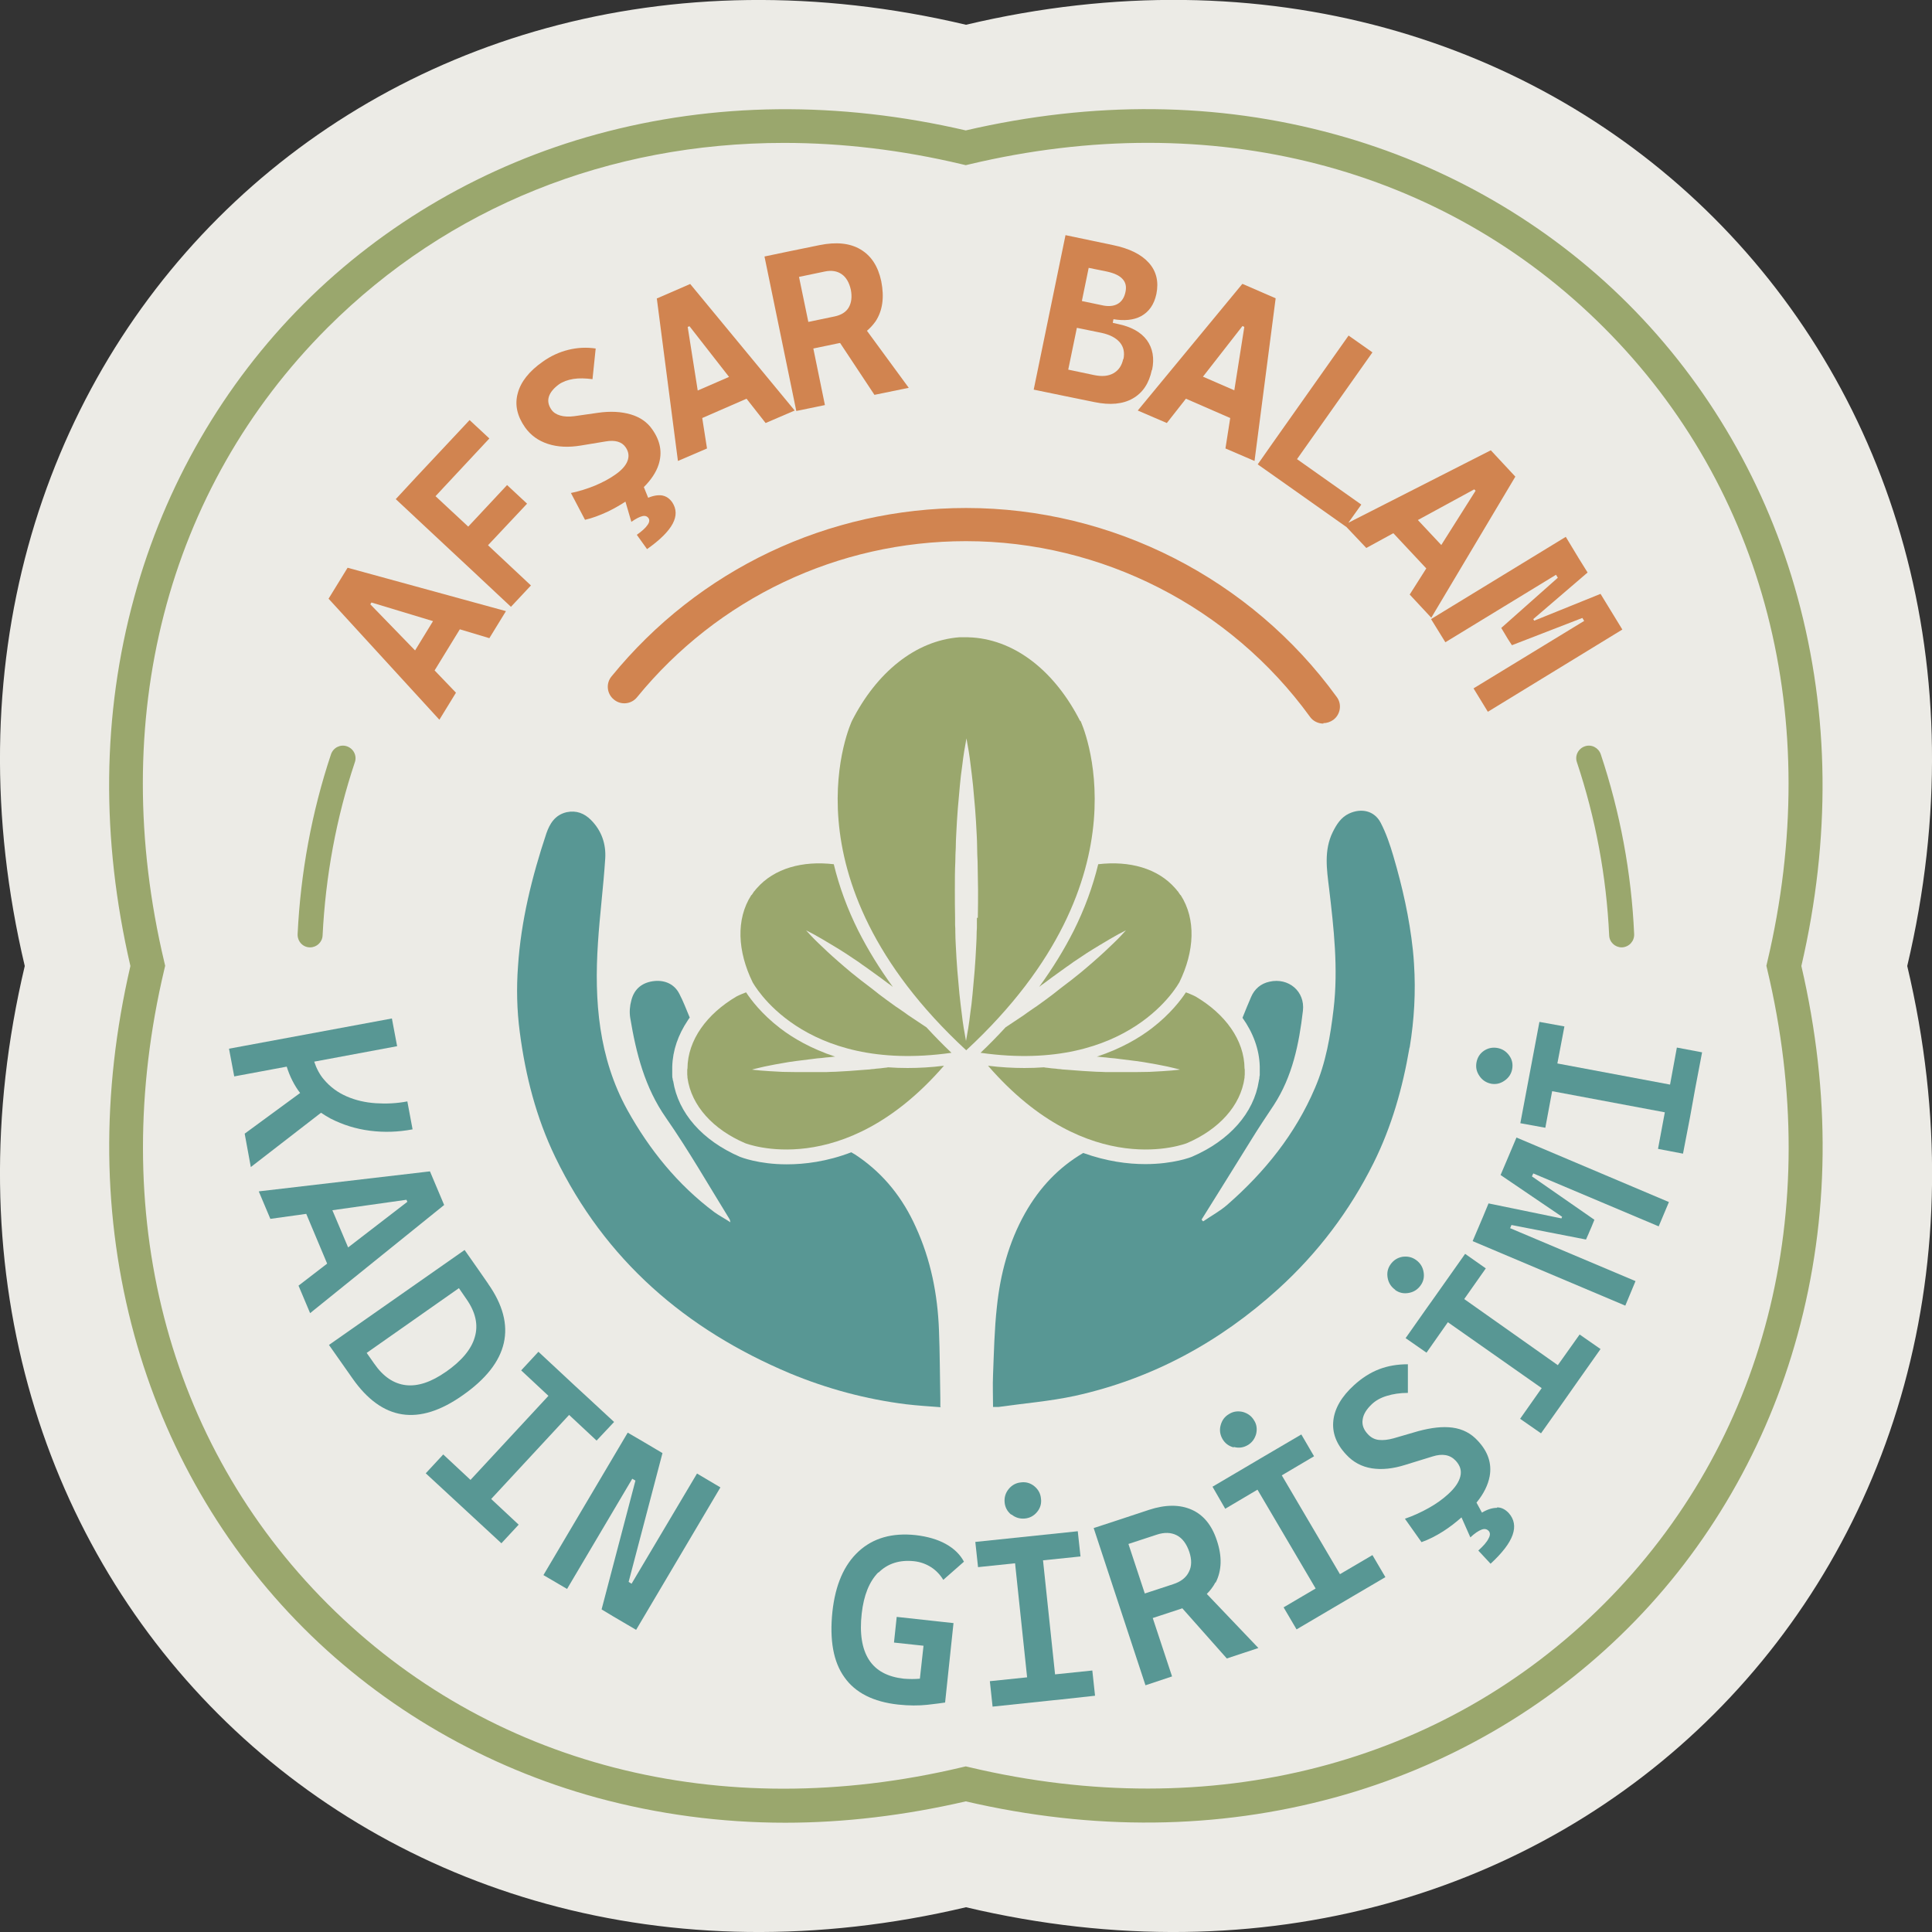
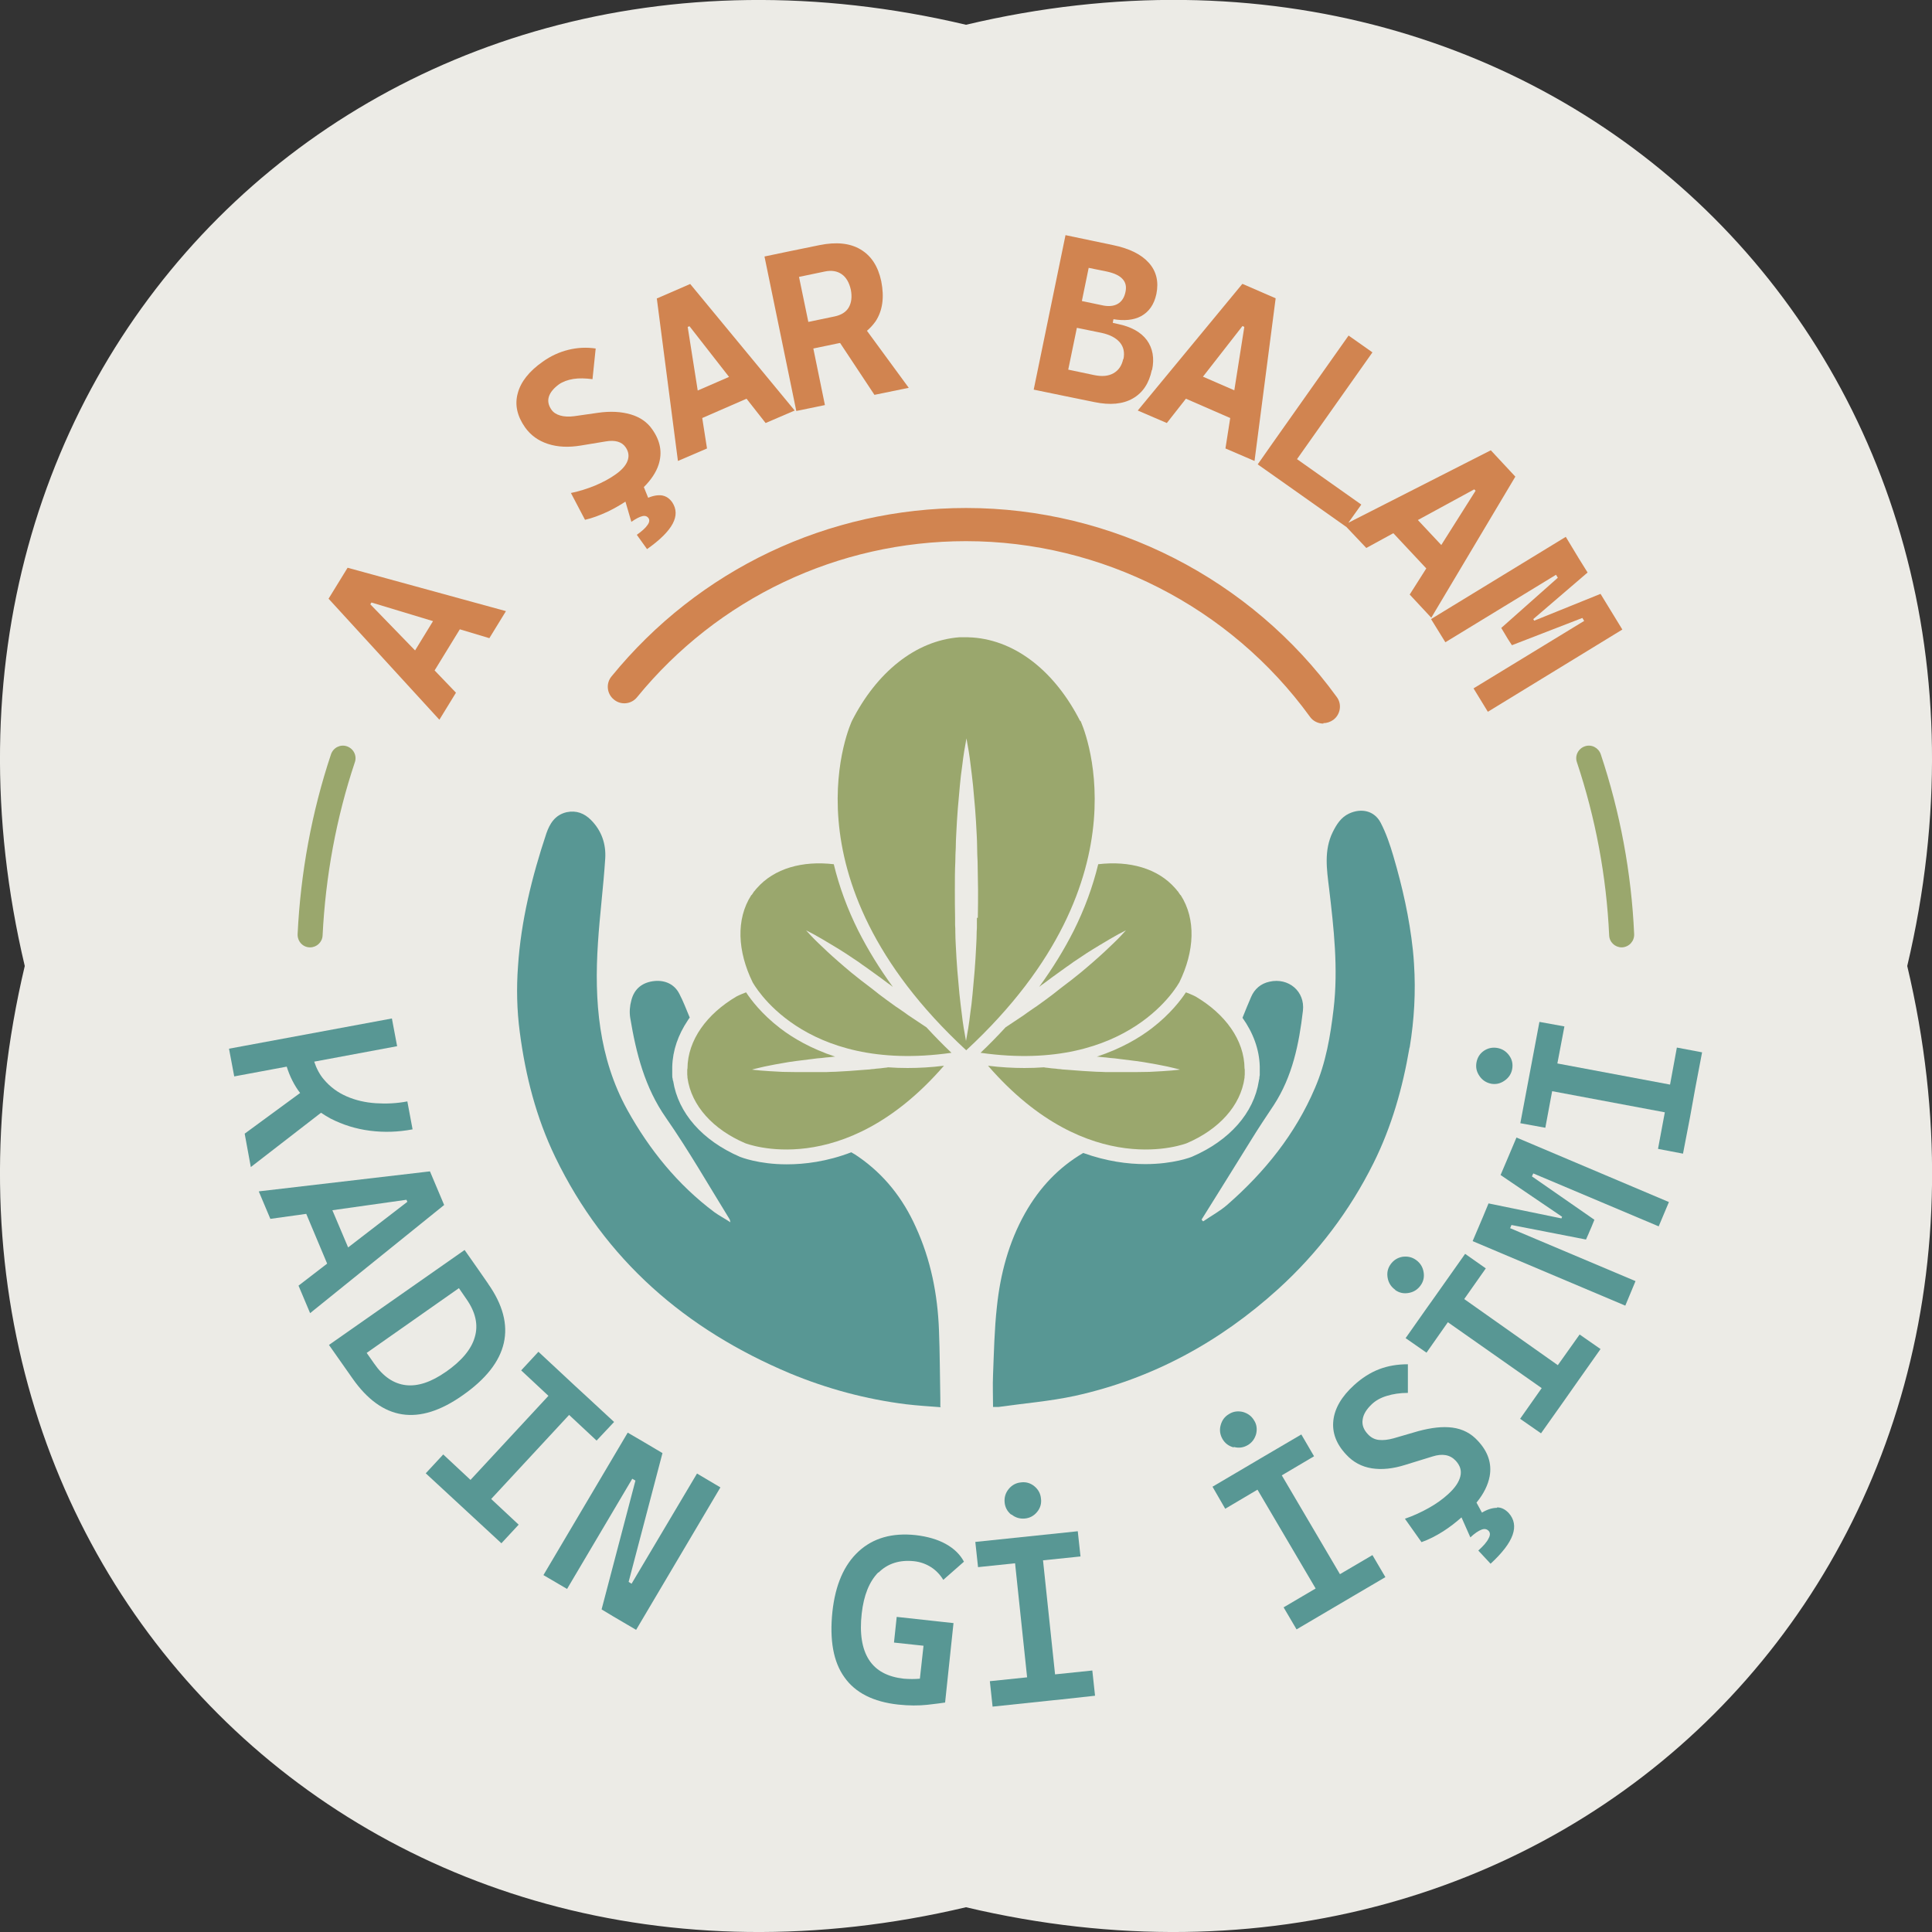
<svg xmlns="http://www.w3.org/2000/svg" id="katman_2" data-name="katman 2" viewBox="0 0 85.04 85.04">
  <rect x="0" y="0" width="85.04" height="85.04" fill="#333333" stroke="none" />
  <defs>
    <style>      .cls-1 {        fill: #ecebe6;      }      .cls-2 {        fill: #589794;      }      .cls-3 {        fill: #9aa76d;      }      .cls-4 {        fill: #d18450;      }    </style>
  </defs>
  <g id="Layer_1" data-name="Layer 1">
    <g>
      <path class="cls-1" d="M83.95,42.52c6.24,26.32-15.1,47.66-41.43,41.43C16.2,90.18-5.14,68.84,1.09,42.52-5.14,16.2,16.2-5.14,42.52,1.09c26.32-6.24,47.66,15.1,41.43,41.43Z" />
      <g>
        <path class="cls-2" d="M14.56,49.24c.53.27,1.1.45,1.72.53.62.08,1.25.06,1.88-.06l-.23-1.23c-.47.09-.93.11-1.39.08-.46-.03-.89-.13-1.28-.3-.39-.17-.72-.41-1-.74-.19-.22-.33-.49-.43-.79l3.65-.68-.23-1.22-7.17,1.33.23,1.22,2.31-.43c.14.44.33.82.59,1.16l-2.44,1.79.27,1.47,3.09-2.39c.13.09.27.17.41.25Z" />
        <path class="cls-2" d="M18.92,51.56l-7.53.88.51,1.21,1.58-.22.92,2.19-1.26.97.51,1.21,5.9-4.76-.62-1.47ZM15.32,54.9l-.69-1.63,3.26-.46.04.09-2.61,2.01Z" />
        <path class="cls-2" d="M21.49,56.51l-.43-.62h0l-.61-.87-5.97,4.18.71,1.01h0s.33.47.33.47c1.3,1.85,2.91,2.1,4.84.74,2.05-1.43,2.42-3.08,1.12-4.92ZM19.63,60.38c-.64.45-1.23.65-1.76.59-.53-.06-1-.37-1.4-.95l-.33-.47,4.06-2.85.33.48c.4.57.53,1.13.37,1.67-.15.54-.58,1.05-1.28,1.54Z" />
        <polygon class="cls-2" points="25.05 62.28 26.26 63.41 27.03 62.59 25.81 61.46 25.81 61.46 25.31 61 23.7 59.5 22.94 60.32 24.14 61.44 20.71 65.14 19.51 64.02 18.74 64.85 22.07 67.93 22.83 67.11 21.62 65.98 25.05 62.28" />
        <polygon class="cls-2" points="27.8 69.71 27.67 69.63 29.16 63.96 28.35 63.48 28.35 63.48 27.63 63.06 23.92 69.33 24.96 69.94 27.83 65.09 27.97 65.17 26.48 70.84 26.96 71.13 26.96 71.13 28 71.74 31.71 65.47 30.68 64.86 27.8 69.71" />
        <path class="cls-2" d="M38.67,69.22c.4-.4.93-.57,1.57-.5.27.03.52.12.74.26.22.14.4.33.54.56l.91-.8c-.17-.32-.44-.58-.8-.78-.36-.2-.81-.33-1.33-.39-1.03-.11-1.87.13-2.51.72-.64.59-1.02,1.47-1.15,2.65-.13,1.25.04,2.21.53,2.89.48.68,1.27,1.08,2.37,1.2.47.05.89.05,1.27.01.38-.04.64-.08.79-.1l.37-3.5h-.03s-2.47-.27-2.47-.27l-.12,1.13,1.3.14-.16,1.45c-.22.02-.45.02-.71,0-.71-.08-1.22-.35-1.53-.83-.31-.48-.42-1.16-.32-2.04.09-.8.33-1.4.73-1.81Z" />
        <path class="cls-2" d="M44.52,66.66c.17.14.37.2.59.18.22-.02.4-.12.54-.29.14-.17.2-.37.17-.59-.02-.22-.12-.4-.29-.54s-.37-.2-.59-.17c-.22.02-.4.12-.54.29-.14.17-.2.37-.18.59.02.22.12.4.29.54Z" />
        <polygon class="cls-2" points="48.08 73.53 46.44 73.7 45.91 68.68 47.56 68.51 47.44 67.4 42.93 67.87 43.05 68.98 44.68 68.81 45.21 73.83 43.57 74 43.69 75.12 46.35 74.84 46.56 74.82 46.56 74.82 48.2 74.64 48.08 73.53" />
-         <path class="cls-2" d="M53.51,69.66c.27-.53.29-1.15.05-1.86-.22-.67-.59-1.12-1.11-1.35s-1.15-.23-1.88.01l-1.42.47h0s-1.01.33-1.01.33l2.28,6.92,1.17-.39-.85-2.57,1.25-.41s.04-.01.05-.02l1.96,2.21,1.39-.46-2.27-2.38c.15-.15.28-.32.38-.51ZM49.67,67.96l1.25-.41c.33-.11.63-.1.88.03.25.13.43.38.55.73.11.34.11.63-.02.88-.12.25-.35.43-.69.54l-1.25.41-.72-2.18Z" />
        <path class="cls-2" d="M54.31,63.69c.22.06.42.03.61-.08.19-.11.31-.28.37-.49.05-.21.03-.42-.09-.6-.11-.19-.28-.31-.49-.37-.21-.05-.42-.03-.61.09-.19.11-.31.27-.37.49-.06.21-.03.42.08.61.11.19.27.31.49.37Z" />
        <polygon class="cls-2" points="60.41 68.45 58.98 69.29 56.42 64.94 57.84 64.1 57.28 63.14 55.44 64.22 54.78 64.61 54.78 64.61 53.37 65.44 53.93 66.41 55.35 65.57 57.91 69.92 56.5 70.75 57.07 71.72 58.48 70.89 58.48 70.89 59.55 70.26 59.55 70.26 60.98 69.42 60.41 68.45" />
        <path class="cls-2" d="M65.89,66.37c-.19,0-.41.06-.66.21l-.24-.44c.32-.39.51-.78.58-1.16.1-.56-.07-1.08-.52-1.56-.3-.33-.67-.52-1.11-.58-.44-.06-.93,0-1.5.15l-1.1.32c-.25.07-.47.09-.65.07-.19-.02-.35-.11-.48-.25-.19-.2-.27-.42-.23-.65.03-.23.17-.45.4-.67.18-.17.4-.29.67-.37.26-.08.57-.13.92-.13v-1.26c-.46,0-.88.07-1.27.22-.39.15-.76.39-1.1.7-.55.5-.85,1.02-.91,1.55s.12,1.03.56,1.5c.31.34.69.54,1.13.61.44.07.93.02,1.47-.15l1.2-.37c.44-.14.78-.08,1.03.19.19.21.26.43.2.68-.06.25-.23.51-.54.79-.24.22-.52.42-.84.6-.32.18-.68.35-1.06.48l.73,1.03c.31-.11.63-.27.96-.48.28-.18.54-.38.8-.61l.39.88c.19-.18.36-.29.49-.34.13-.05.23-.03.31.05.08.08.08.2,0,.34-.07.15-.22.32-.45.53l.54.58c.52-.48.84-.9.97-1.27.13-.37.07-.69-.17-.96-.15-.16-.32-.25-.51-.25Z" />
        <polygon class="cls-2" points="69.53 58.74 68.57 60.09 64.45 57.18 65.4 55.83 64.49 55.19 63.07 57.2 62.82 57.55 62.82 57.55 61.87 58.9 62.79 59.54 63.73 58.2 67.86 61.1 66.91 62.45 67.83 63.09 68.78 61.75 68.78 61.75 69.49 60.74 69.49 60.74 70.45 59.38 69.53 58.74" />
        <path class="cls-2" d="M61.41,56.78c.18.13.38.17.6.13.22-.04.39-.15.52-.33.13-.18.17-.38.13-.6s-.15-.39-.33-.52c-.18-.13-.38-.17-.6-.14-.22.04-.39.15-.52.33-.13.18-.17.38-.13.6s.15.39.33.52Z" />
        <polygon class="cls-2" points="66.34 51.04 66.34 51.04 66.05 51.72 68.76 53.56 68.74 53.6 68.74 53.6 68.73 53.63 65.52 52.97 65.28 53.55 65.28 53.55 64.82 54.63 71.54 57.47 71.99 56.39 66.47 54.06 66.53 53.92 69.81 54.56 69.93 54.29 69.93 54.29 69.95 54.24 70.05 54.01 70.05 54.01 70.18 53.69 67.43 51.78 67.49 51.65 73.01 53.98 73.46 52.91 66.75 50.07 66.34 51.04" />
        <polygon class="cls-2" points="74.92 46.32 73.81 46.11 73.51 47.74 68.55 46.81 68.86 45.18 67.76 44.98 66.92 49.44 68.02 49.64 68.32 48.03 73.28 48.96 72.98 50.57 74.08 50.78 74.39 49.17 74.39 49.17 74.61 47.95 74.61 47.95 74.92 46.32" />
        <path class="cls-2" d="M65.62,47.7c.22.04.41,0,.6-.13s.3-.3.34-.51c.04-.22,0-.42-.13-.6-.13-.18-.3-.29-.51-.33-.22-.04-.42,0-.6.12-.18.12-.29.3-.33.51-.04.22,0,.41.13.6.12.18.3.3.51.34Z" />
      </g>
      <g>
        <path class="cls-4" d="M14.46,26.35l4.88,5.33.73-1.19-.94-.98,1.11-1.81,1.3.39.73-1.19-6.97-1.91-.83,1.35ZM16.35,26.52l2.71.82-.79,1.29-1.97-2.03.05-.08Z" />
-         <polygon class="cls-4" points="23.2 22.17 22.32 21.35 20.61 23.18 19.17 21.84 21.54 19.3 20.67 18.49 18.3 21.02 18.3 21.02 17.42 21.97 19.87 24.26 20.6 24.94 20.6 24.94 22.49 26.71 23.37 25.77 21.48 24 23.2 22.17" />
        <path class="cls-4" d="M29.16,21.81c-.18-.03-.39,0-.63.1l-.19-.47c.32-.32.54-.65.65-.99.17-.53.08-1.04-.28-1.55-.22-.32-.54-.54-.95-.66-.41-.12-.89-.15-1.44-.07l-1.05.15c-.23.03-.44.02-.61-.03-.17-.05-.3-.13-.39-.26-.13-.19-.17-.38-.11-.57.06-.19.21-.37.44-.54.17-.12.39-.2.64-.24.25-.04.53-.03.84.01l.14-1.35c-.41-.06-.81-.04-1.21.06-.4.1-.77.27-1.12.52-.6.42-.97.89-1.1,1.39-.14.5-.03,1,.32,1.5.25.35.58.59,1.01.73s.91.16,1.45.07l1.09-.18c.41-.07.71.01.88.26.13.19.16.39.08.6-.08.21-.26.41-.55.61-.24.17-.54.33-.87.47-.34.14-.69.25-1.07.33l.62,1.18c.31-.07.63-.19.98-.35.27-.13.54-.28.8-.45l.26.89c.2-.14.36-.22.48-.25s.21,0,.27.08c.06.08.05.19-.04.31-.08.12-.24.27-.47.43l.45.63c.57-.4.95-.78,1.13-1.12s.17-.65-.02-.94c-.12-.17-.27-.27-.44-.3Z" />
        <path class="cls-4" d="M28.91,13.13l.93,7.16,1.28-.55-.21-1.34,1.95-.85.84,1.07,1.28-.55-4.6-5.57-1.45.63ZM30.71,17.18l-.44-2.79.08-.03,1.74,2.23-1.38.6Z" />
        <path class="cls-4" d="M38.53,14.16c.32-.48.4-1.07.26-1.78-.14-.66-.44-1.12-.91-1.4s-1.07-.34-1.81-.19l-1.32.27h0l-1.1.23,1.4,6.8,1.26-.26-.51-2.49,1.15-.24s.02,0,.03,0l1.51,2.28,1.51-.31-1.84-2.51c.14-.12.26-.25.36-.39ZM35.16,12.19l1.15-.24c.29-.06.54-.02.74.12.2.14.33.37.4.68.06.31.03.57-.09.78s-.34.34-.63.4l-1.15.24-.41-1.98Z" />
        <path class="cls-4" d="M50.71,16.29c.11-.52.03-.96-.23-1.32-.26-.35-.69-.59-1.28-.71l-.22-.05.03-.16c.48.08.89.04,1.21-.13.35-.19.58-.51.68-.98.11-.54,0-1-.33-1.37-.33-.37-.85-.63-1.57-.78l-1-.21h0l-1.1-.23-1.4,6.8,1.26.26h0s1.42.29,1.42.29c.68.14,1.24.09,1.68-.16.44-.25.72-.67.84-1.26ZM49.41,12.28c.14.15.18.34.13.57-.05.25-.17.43-.35.53-.18.1-.42.12-.71.05l-.86-.18.3-1.46.79.16c.32.07.55.17.69.32ZM49.44,15.8c-.06.29-.2.5-.43.63s-.51.15-.85.08l-1.14-.24.38-1.84,1.08.22c.37.08.64.22.81.42.17.2.22.45.16.74Z" />
-         <path class="cls-4" d="M54.68,12.5l-4.6,5.57,1.28.55.84-1.07,1.95.85-.21,1.34,1.28.55.93-7.16-1.45-.63ZM52.95,16.58l1.74-2.23.08.04-.44,2.79-1.38-.6Z" />
+         <path class="cls-4" d="M54.68,12.5l-4.6,5.57,1.28.55.84-1.07,1.95.85-.21,1.34,1.28.55.93-7.16-1.45-.63M52.95,16.58l1.74-2.23.08.04-.44,2.79-1.38-.6Z" />
        <path class="cls-4" d="M63,27.19l3.7-6.21-1.08-1.16-6.27,3.19.57-.8-2.83-2,3.32-4.7-1.05-.74-3.32,4.7h0s-.68.97-.68.97l1.05.74h0s2.83,2,2.83,2h.01s.89.94.89.94l1.19-.65,1.45,1.55-.73,1.15.95,1.02ZM62.41,22.89l2.48-1.35.06.06-1.51,2.39-1.03-1.1Z" />
        <polygon class="cls-4" points="70.78 26.68 70.78 26.68 70.45 26.14 67.53 27.32 67.5 27.27 67.5 27.27 67.49 27.25 69.88 25.2 69.5 24.59 69.5 24.59 68.92 23.63 62.99 27.25 63.62 28.27 68.49 25.3 68.57 25.43 66.08 27.64 66.38 28.14 66.38 28.14 66.55 28.4 69.65 27.2 69.73 27.33 64.86 30.3 65.49 31.33 71.41 27.71 70.78 26.68" />
      </g>
-       <path class="cls-3" d="M34.57,80.23c-2.83,0-5.6-.37-8.29-1.1-4.9-1.34-9.37-3.92-12.91-7.46s-6.12-8-7.46-12.91c-1.41-5.16-1.47-10.63-.17-16.24-1.3-5.61-1.25-11.07.17-16.24,1.34-4.9,3.92-9.37,7.46-12.91s8-6.12,12.9-7.46c5.16-1.41,10.63-1.47,16.24-.17,5.61-1.3,11.07-1.25,16.24.17,4.9,1.34,9.37,3.92,12.91,7.46,3.54,3.54,6.12,8,7.46,12.91,1.41,5.16,1.47,10.63.17,16.24,1.3,5.61,1.25,11.07-.17,16.24-1.34,4.9-3.92,9.37-7.46,12.9-3.54,3.54-8,6.12-12.91,7.46-5.16,1.41-10.63,1.47-16.24.17-2.69.62-5.35.94-7.95.94ZM34.51,6.29c-7.7,0-14.76,2.81-20.09,8.13-7.1,7.1-9.72,17.27-7.19,27.92l.04.17-.04.17c-2.52,10.65.1,20.83,7.19,27.92,7.1,7.1,17.27,9.72,27.92,7.19l.17-.04.17.04c10.65,2.52,20.83-.1,27.92-7.19,7.09-7.09,9.72-17.27,7.19-27.92l-.04-.17.04-.17c2.52-10.65-.1-20.83-7.19-27.92-7.1-7.1-17.27-9.72-27.92-7.19l-.17.04-.17-.04c-2.65-.63-5.28-.94-7.83-.94Z" />
      <g>
        <path class="cls-3" d="M13.66,41.7s-.02,0-.03,0c-.31-.01-.54-.27-.53-.58.13-2.7.62-5.37,1.47-7.92.1-.29.41-.45.7-.35.29.1.45.41.35.7-.82,2.45-1.29,5.02-1.42,7.62-.01.3-.26.53-.55.53Z" />
        <path class="cls-3" d="M71.38,41.7c-.29,0-.54-.23-.55-.53-.12-2.6-.6-5.16-1.42-7.62-.1-.29.06-.6.35-.7.29-.1.6.06.7.35.85,2.55,1.35,5.21,1.47,7.92.01.31-.22.56-.53.58,0,0-.02,0-.03,0Z" />
      </g>
      <g>
        <path class="cls-4" d="M58.25,31.85c-.22,0-.45-.1-.59-.3-3.51-4.84-9.17-7.73-15.14-7.73-5.64,0-10.92,2.51-14.48,6.87-.25.31-.71.36-1.02.1-.31-.25-.36-.71-.1-1.02,3.84-4.71,9.53-7.41,15.61-7.41,6.43,0,12.53,3.11,16.31,8.32.24.32.16.78-.16,1.01-.13.09-.28.14-.43.14Z" />
        <g>
          <g>
            <path class="cls-2" d="M41.4,61.91v.03c-.53-.04-1.02-.07-1.52-.13-1.76-.22-3.47-.68-5.11-1.36-4.59-1.93-8.14-4.99-10.33-9.52-.84-1.74-1.31-3.58-1.56-5.49-.13-.98-.15-1.95-.08-2.9.13-1.99.61-3.94,1.25-5.86.15-.43.38-.81.89-.93.43-.09.78.05,1.07.34.47.47.67,1.06.63,1.7-.08,1.24-.24,2.47-.32,3.71-.17,2.55.03,5.06,1.29,7.35.97,1.75,2.22,3.3,3.84,4.51.21.15.44.27.7.44-.02-.08-.02-.11-.04-.14-.92-1.49-1.79-3.01-2.79-4.45-.94-1.34-1.32-2.85-1.58-4.41-.04-.25-.02-.52.05-.77.13-.52.5-.8,1.03-.85.47-.04.87.15,1.08.56.18.34.31.7.46,1.05-.03.04-.06.08-.09.13-.42.63-.66,1.31-.68,2.03,0,.03,0,.06,0,.09,0,.06,0,.11,0,.17,0,0,0,.11,0,.11,0,.06,0,.11.02.17,0,.03,0,.06.02.09.22,1.41,1.28,2.62,2.94,3.34.03.01.81.33,2.06.33h0c.79,0,1.77-.12,2.84-.53.11.06.22.13.32.2,1.14.79,1.96,1.84,2.52,3.09.66,1.44.96,2.96,1.02,4.53.04,1.01.04,2.03.06,3.04,0,.1,0,.21,0,.34Z" />
            <path class="cls-2" d="M62.04,46.12c-.3,1.76-.78,3.46-1.58,5.07-1.05,2.11-2.46,3.97-4.2,5.55-2.57,2.33-5.54,3.95-8.94,4.7-1.11.24-2.25.33-3.37.49-.06,0-.13,0-.24,0v-.02c0-.47-.02-.93,0-1.39.04-1,.06-2.01.17-3,.15-1.44.52-2.84,1.24-4.12.65-1.15,1.5-2.03,2.56-2.65,1.03.37,1.96.49,2.73.49,1.25,0,2.03-.31,2.07-.33,1.64-.71,2.71-1.92,2.93-3.33,0-.03.01-.06.02-.09,0-.06.01-.11.02-.17,0,0,0-.11,0-.12,0-.06,0-.11,0-.17,0-.03,0-.06,0-.09-.02-.75-.29-1.48-.76-2.14.12-.31.25-.61.38-.92.15-.35.43-.59.81-.67.83-.19,1.57.42,1.47,1.28-.17,1.46-.46,2.89-1.28,4.15-.34.51-.68,1.02-1,1.54-.73,1.17-1.45,2.34-2.18,3.5.02.03.04.06.07.08.35-.24.74-.45,1.06-.73,1.65-1.44,3-3.12,3.86-5.14.48-1.11.68-2.29.82-3.48.21-1.78.01-3.55-.2-5.32-.1-.82-.23-1.66.16-2.46.17-.34.36-.65.72-.82.54-.25,1.11-.13,1.39.4.24.46.41.96.56,1.47.4,1.36.71,2.73.86,4.14.02.21.04.41.05.61.08,1.23.01,2.45-.19,3.67Z" />
          </g>
          <g>
            <path class="cls-3" d="M47.54,31.73c-1.08-2.12-2.78-3.53-4.73-3.67h0c-.07,0-.15-.01-.22-.01,0,0,0,0,0,0,0,0,0,0,0,0-.02,0-.04,0-.07,0-.02,0-.04,0-.07,0,0,0,0,0,0,0,0,0,0,0,0,0-.07,0-.15,0-.22,0h0c-1.95.15-3.65,1.56-4.73,3.68,0,0-3.25,6.84,5.03,14.5,8.27-7.66,5.03-14.5,5.03-14.5ZM43,40.4c0,.1,0,.2,0,.31,0,.1,0,.2-.01.3,0,.2-.01.4-.02.59-.02.39-.04.77-.07,1.13-.03.36-.06.7-.09,1.01-.03.31-.06.6-.1.85-.03.25-.06.48-.09.66-.06.36-.1.57-.1.57,0,0-.04-.21-.1-.57-.03-.18-.06-.4-.09-.66-.03-.25-.07-.54-.1-.85-.03-.31-.06-.65-.09-1.01-.03-.36-.05-.74-.07-1.13-.01-.2-.02-.39-.02-.59,0-.1,0-.2-.01-.3,0-.1,0-.2,0-.31-.01-.41-.01-.83-.01-1.24,0-.42,0-.83.02-1.24,0-.21.01-.41.02-.61,0-.2.01-.4.02-.59.02-.39.04-.77.07-1.13.03-.36.06-.7.09-1.01.03-.31.06-.6.1-.85.03-.25.06-.48.09-.66.06-.36.1-.57.1-.57,0,0,.04.21.1.57.03.18.06.4.09.66.03.25.07.54.1.85.03.31.06.65.09,1.01.03.36.05.74.07,1.13.01.2.02.39.02.59,0,.2.01.4.02.61.01.41.01.83.02,1.24,0,.42,0,.83-.01,1.24Z" />
            <path class="cls-3" d="M54.78,47.03c-.01-1.25-.85-2.4-2.16-3.17,0,0-.15-.08-.42-.18-.21.32-.68.95-1.5,1.58-.56.43-1.36.9-2.42,1.25.07,0,.14.01.21.02.13.01.26.02.39.04.13.01.26.02.38.04.25.03.49.06.72.09.23.03.44.06.64.1.2.03.38.07.54.1.16.03.3.06.42.09.23.05.36.09.36.09,0,0-.14.02-.37.04-.12.01-.26.02-.42.03-.16.01-.35.02-.55.03-.2,0-.42.01-.65.01-.23,0-.47,0-.72,0-.13,0-.25,0-.38,0-.13,0-.26,0-.39-.01-.26,0-.53-.03-.8-.04-.27-.02-.53-.04-.79-.06-.07,0-.13-.01-.2-.02-.06,0-.13-.01-.19-.02-.13-.01-.26-.02-.38-.04-.05,0-.1-.01-.15-.02-.28.02-.56.03-.86.03h0c-.51,0-1.05-.03-1.6-.1,4.45,5.13,8.74,3.41,8.75,3.41,1.4-.6,2.37-1.64,2.54-2.88h0s0-.09.01-.14c0,0,0,0,0,0,0,0,0,0,0,0,0-.01,0-.03,0-.04,0-.01,0-.03,0-.04,0,0,0,0,0,0,0,0,0,0,0,0,0-.05,0-.1,0-.14h0Z" />
            <path class="cls-3" d="M51.95,39.39h0s-.05-.08-.08-.12c0,0,0,0,0,0,0,0,0,0,0,0,0-.01-.02-.02-.02-.03,0-.01-.02-.02-.03-.03,0,0,0,0,0,0,0,0,0,0,0,0-.03-.04-.06-.08-.09-.11h0c-.77-.88-2.01-1.22-3.39-1.06-.24.99-.6,1.97-1.08,2.93-.42.83-.93,1.66-1.52,2.47.08-.06.15-.12.23-.17.21-.16.43-.32.64-.47.11-.08.21-.15.32-.23.11-.07.21-.15.31-.22.21-.14.41-.27.6-.4.19-.12.38-.24.55-.34.17-.1.33-.2.47-.28.14-.08.27-.15.37-.21.21-.11.33-.17.33-.17,0,0-.09.1-.25.27-.08.08-.18.19-.3.3-.12.11-.25.24-.4.38-.15.14-.31.28-.48.43-.17.15-.36.31-.55.47-.1.08-.2.16-.3.24-.1.08-.2.16-.31.24-.21.16-.42.32-.63.49-.21.16-.43.32-.64.47-.05.04-.11.08-.16.11-.05.04-.11.07-.16.11-.11.07-.21.15-.31.22-.21.14-.41.27-.6.4-.07.05-.14.09-.21.14-.35.38-.71.75-1.1,1.12,6.62.94,8.74-3.1,8.75-3.1.67-1.37.74-2.78.06-3.84Z" />
            <path class="cls-3" d="M30.26,47.03c.01-1.25.85-2.4,2.16-3.17,0,0,.15-.08.42-.18.21.32.68.95,1.5,1.58.56.43,1.36.9,2.42,1.25-.07,0-.14.01-.21.02-.13.01-.26.02-.39.04-.13.01-.26.02-.38.04-.25.03-.49.06-.72.09-.23.03-.44.06-.64.1-.2.03-.38.07-.54.1-.16.03-.3.06-.42.09-.23.05-.36.09-.36.09,0,0,.14.02.37.04.12.01.26.02.42.03.16.01.35.02.55.03.2,0,.42.01.65.01.23,0,.47,0,.72,0,.13,0,.25,0,.38,0,.13,0,.26,0,.39-.01.26,0,.53-.03.8-.04.27-.02.53-.04.79-.06.07,0,.13-.01.2-.02.06,0,.13-.01.19-.02.13-.01.26-.02.38-.04.05,0,.1-.01.15-.02.28.02.56.03.86.03h0c.51,0,1.05-.03,1.6-.1-4.45,5.13-8.74,3.41-8.75,3.41-1.4-.6-2.37-1.64-2.54-2.88h0s0-.09-.01-.14c0,0,0,0,0,0,0,0,0,0,0,0,0-.01,0-.03,0-.04,0-.01,0-.03,0-.04,0,0,0,0,0,0,0,0,0,0,0,0,0-.05,0-.1,0-.14h0Z" />
            <path class="cls-3" d="M33.09,39.39h0s.05-.08.08-.12c0,0,0,0,0,0,0,0,0,0,0,0,0-.01.02-.02.02-.03,0-.01.02-.02.03-.03,0,0,0,0,0,0,0,0,0,0,0,0,.03-.04.06-.08.09-.11h0c.77-.88,2.01-1.22,3.39-1.06.24.99.6,1.97,1.08,2.93.42.83.93,1.66,1.52,2.47-.08-.06-.15-.12-.23-.17-.21-.16-.43-.32-.64-.47-.11-.08-.21-.15-.32-.23-.11-.07-.21-.15-.31-.22-.21-.14-.41-.27-.6-.4-.19-.12-.38-.24-.55-.34-.17-.1-.33-.2-.47-.28-.14-.08-.27-.15-.37-.21-.21-.11-.33-.17-.33-.17,0,0,.09.1.25.27.08.08.18.19.3.3.12.11.25.24.4.38.15.14.31.28.48.43.17.15.36.31.55.47.1.08.2.16.3.24.1.08.2.16.31.24.21.16.42.32.63.49.21.16.43.32.64.47.05.04.11.08.16.11.05.04.11.07.16.11.11.07.21.15.31.22.21.14.41.27.6.4.07.05.14.09.21.14.35.38.71.75,1.1,1.12-6.62.94-8.74-3.1-8.75-3.1-.67-1.37-.74-2.78-.06-3.84Z" />
          </g>
        </g>
      </g>
    </g>
  </g>
</svg>